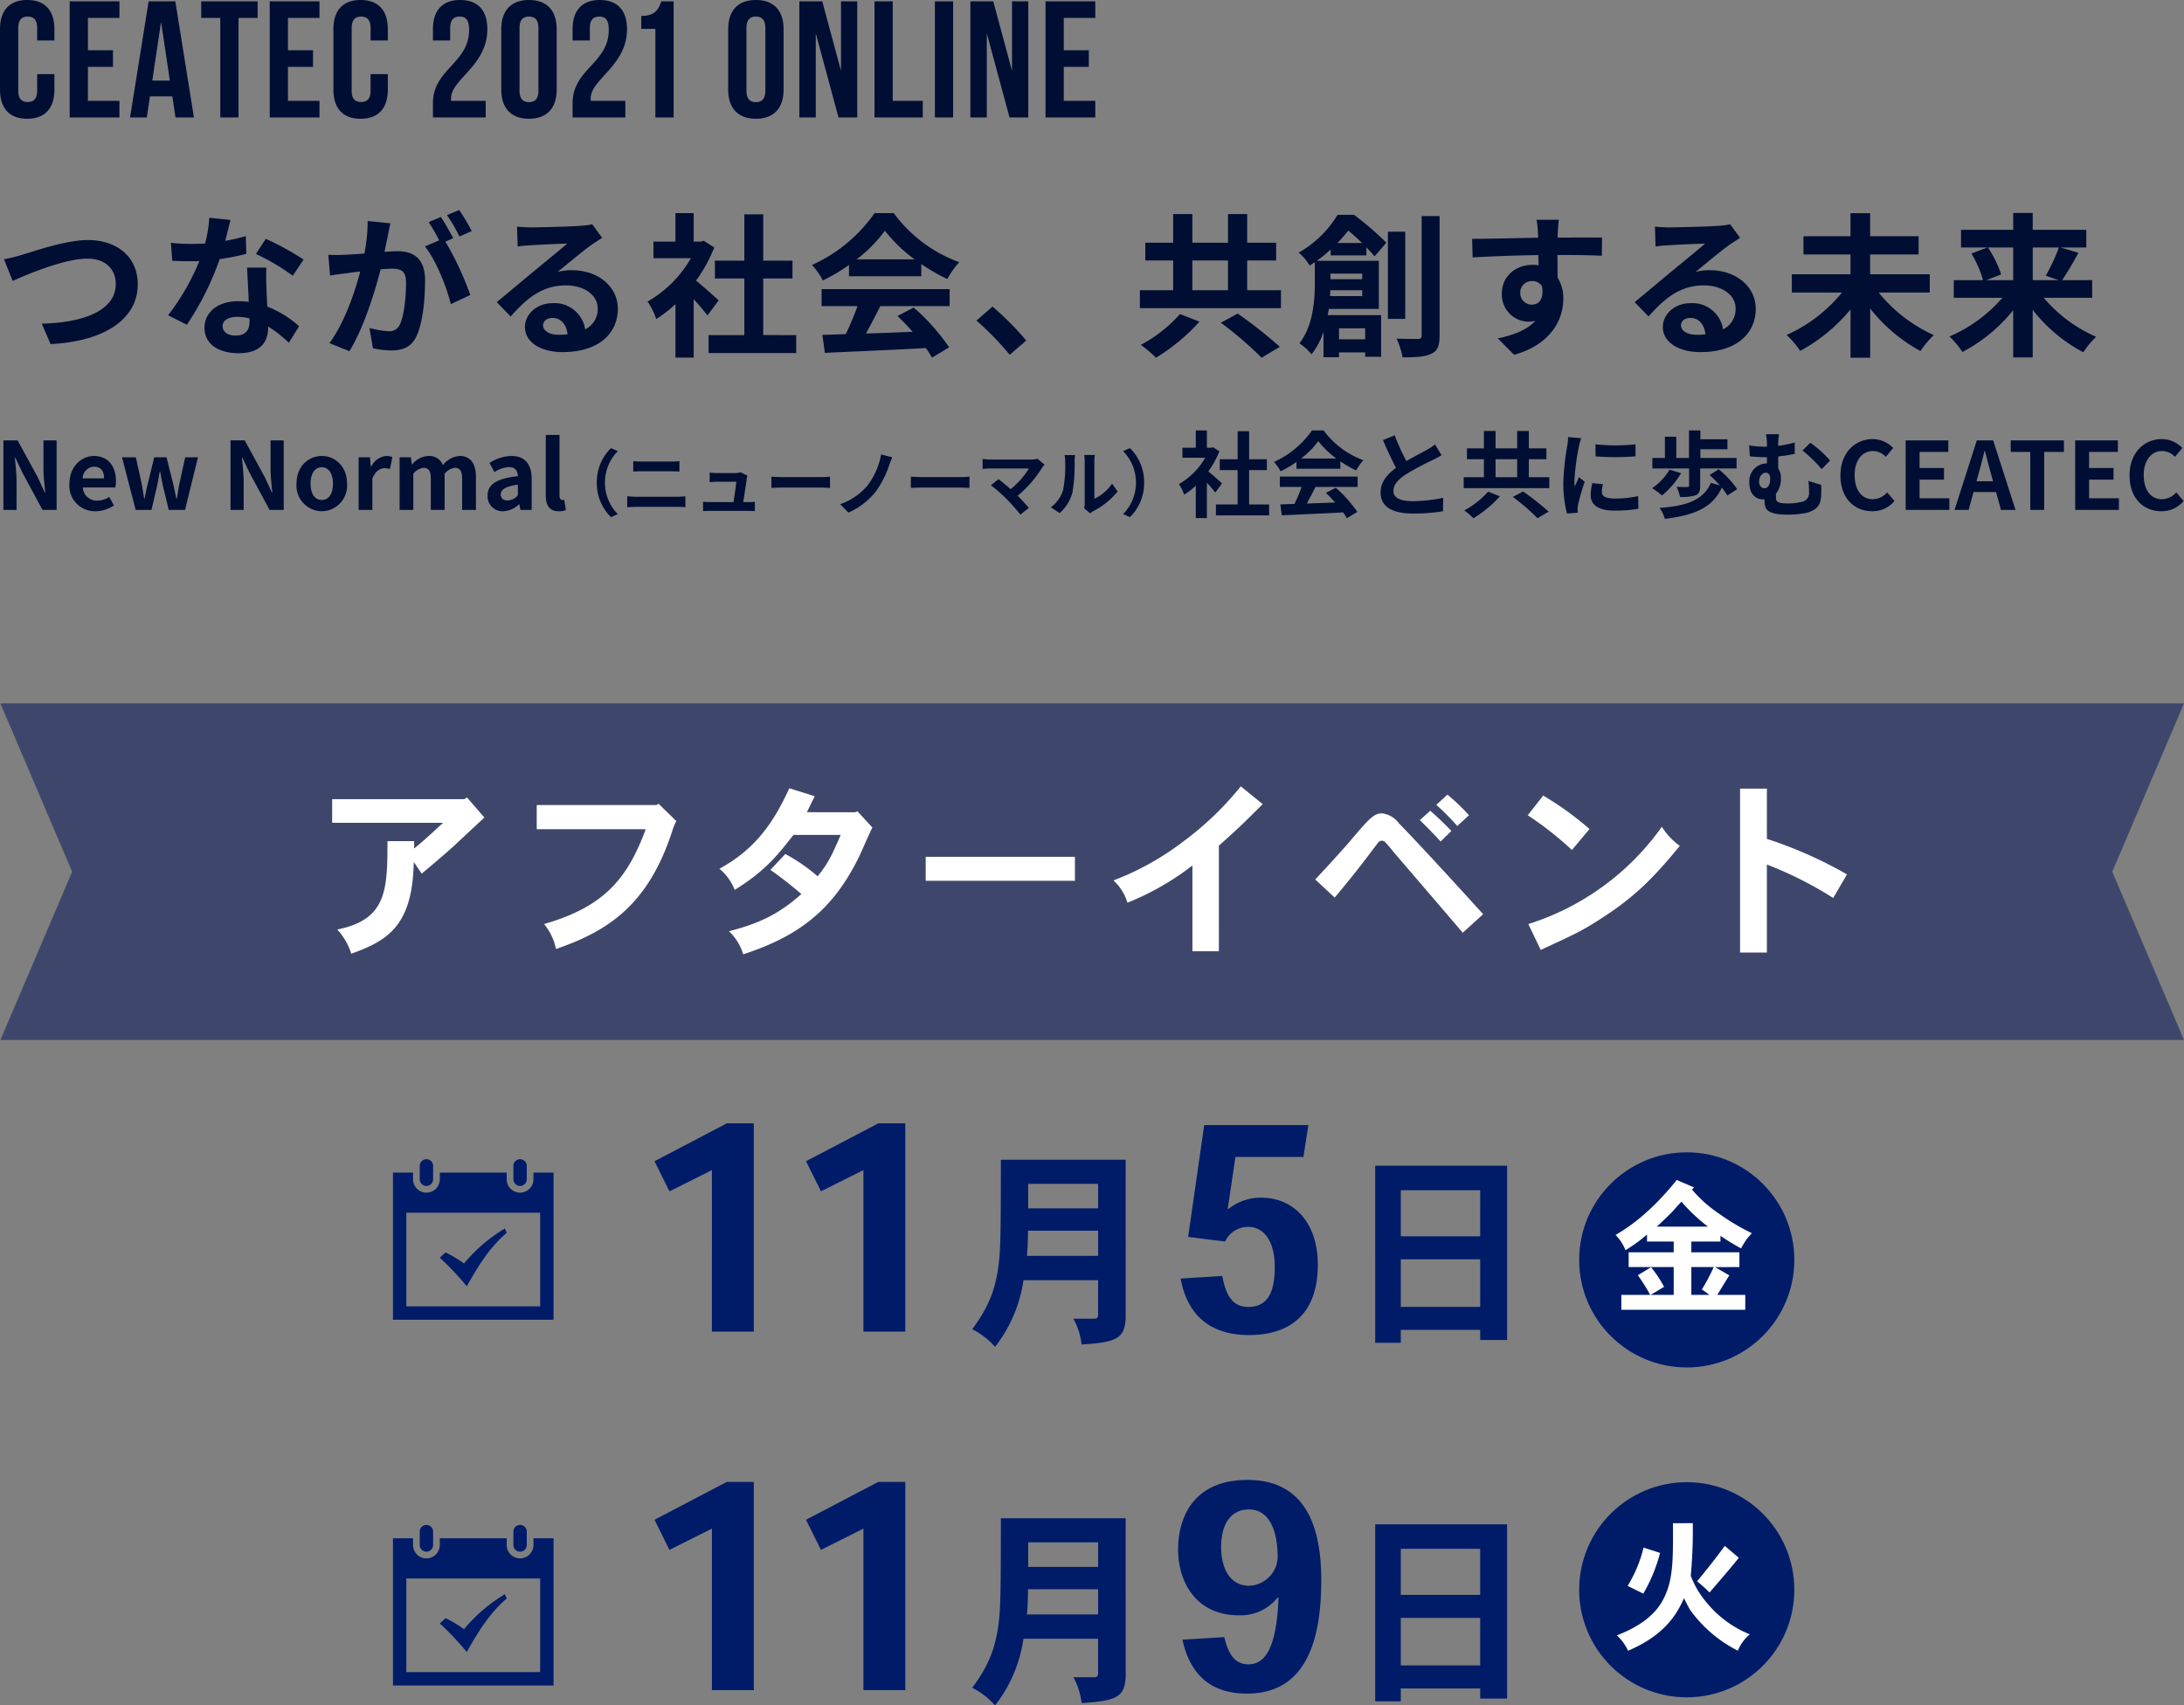
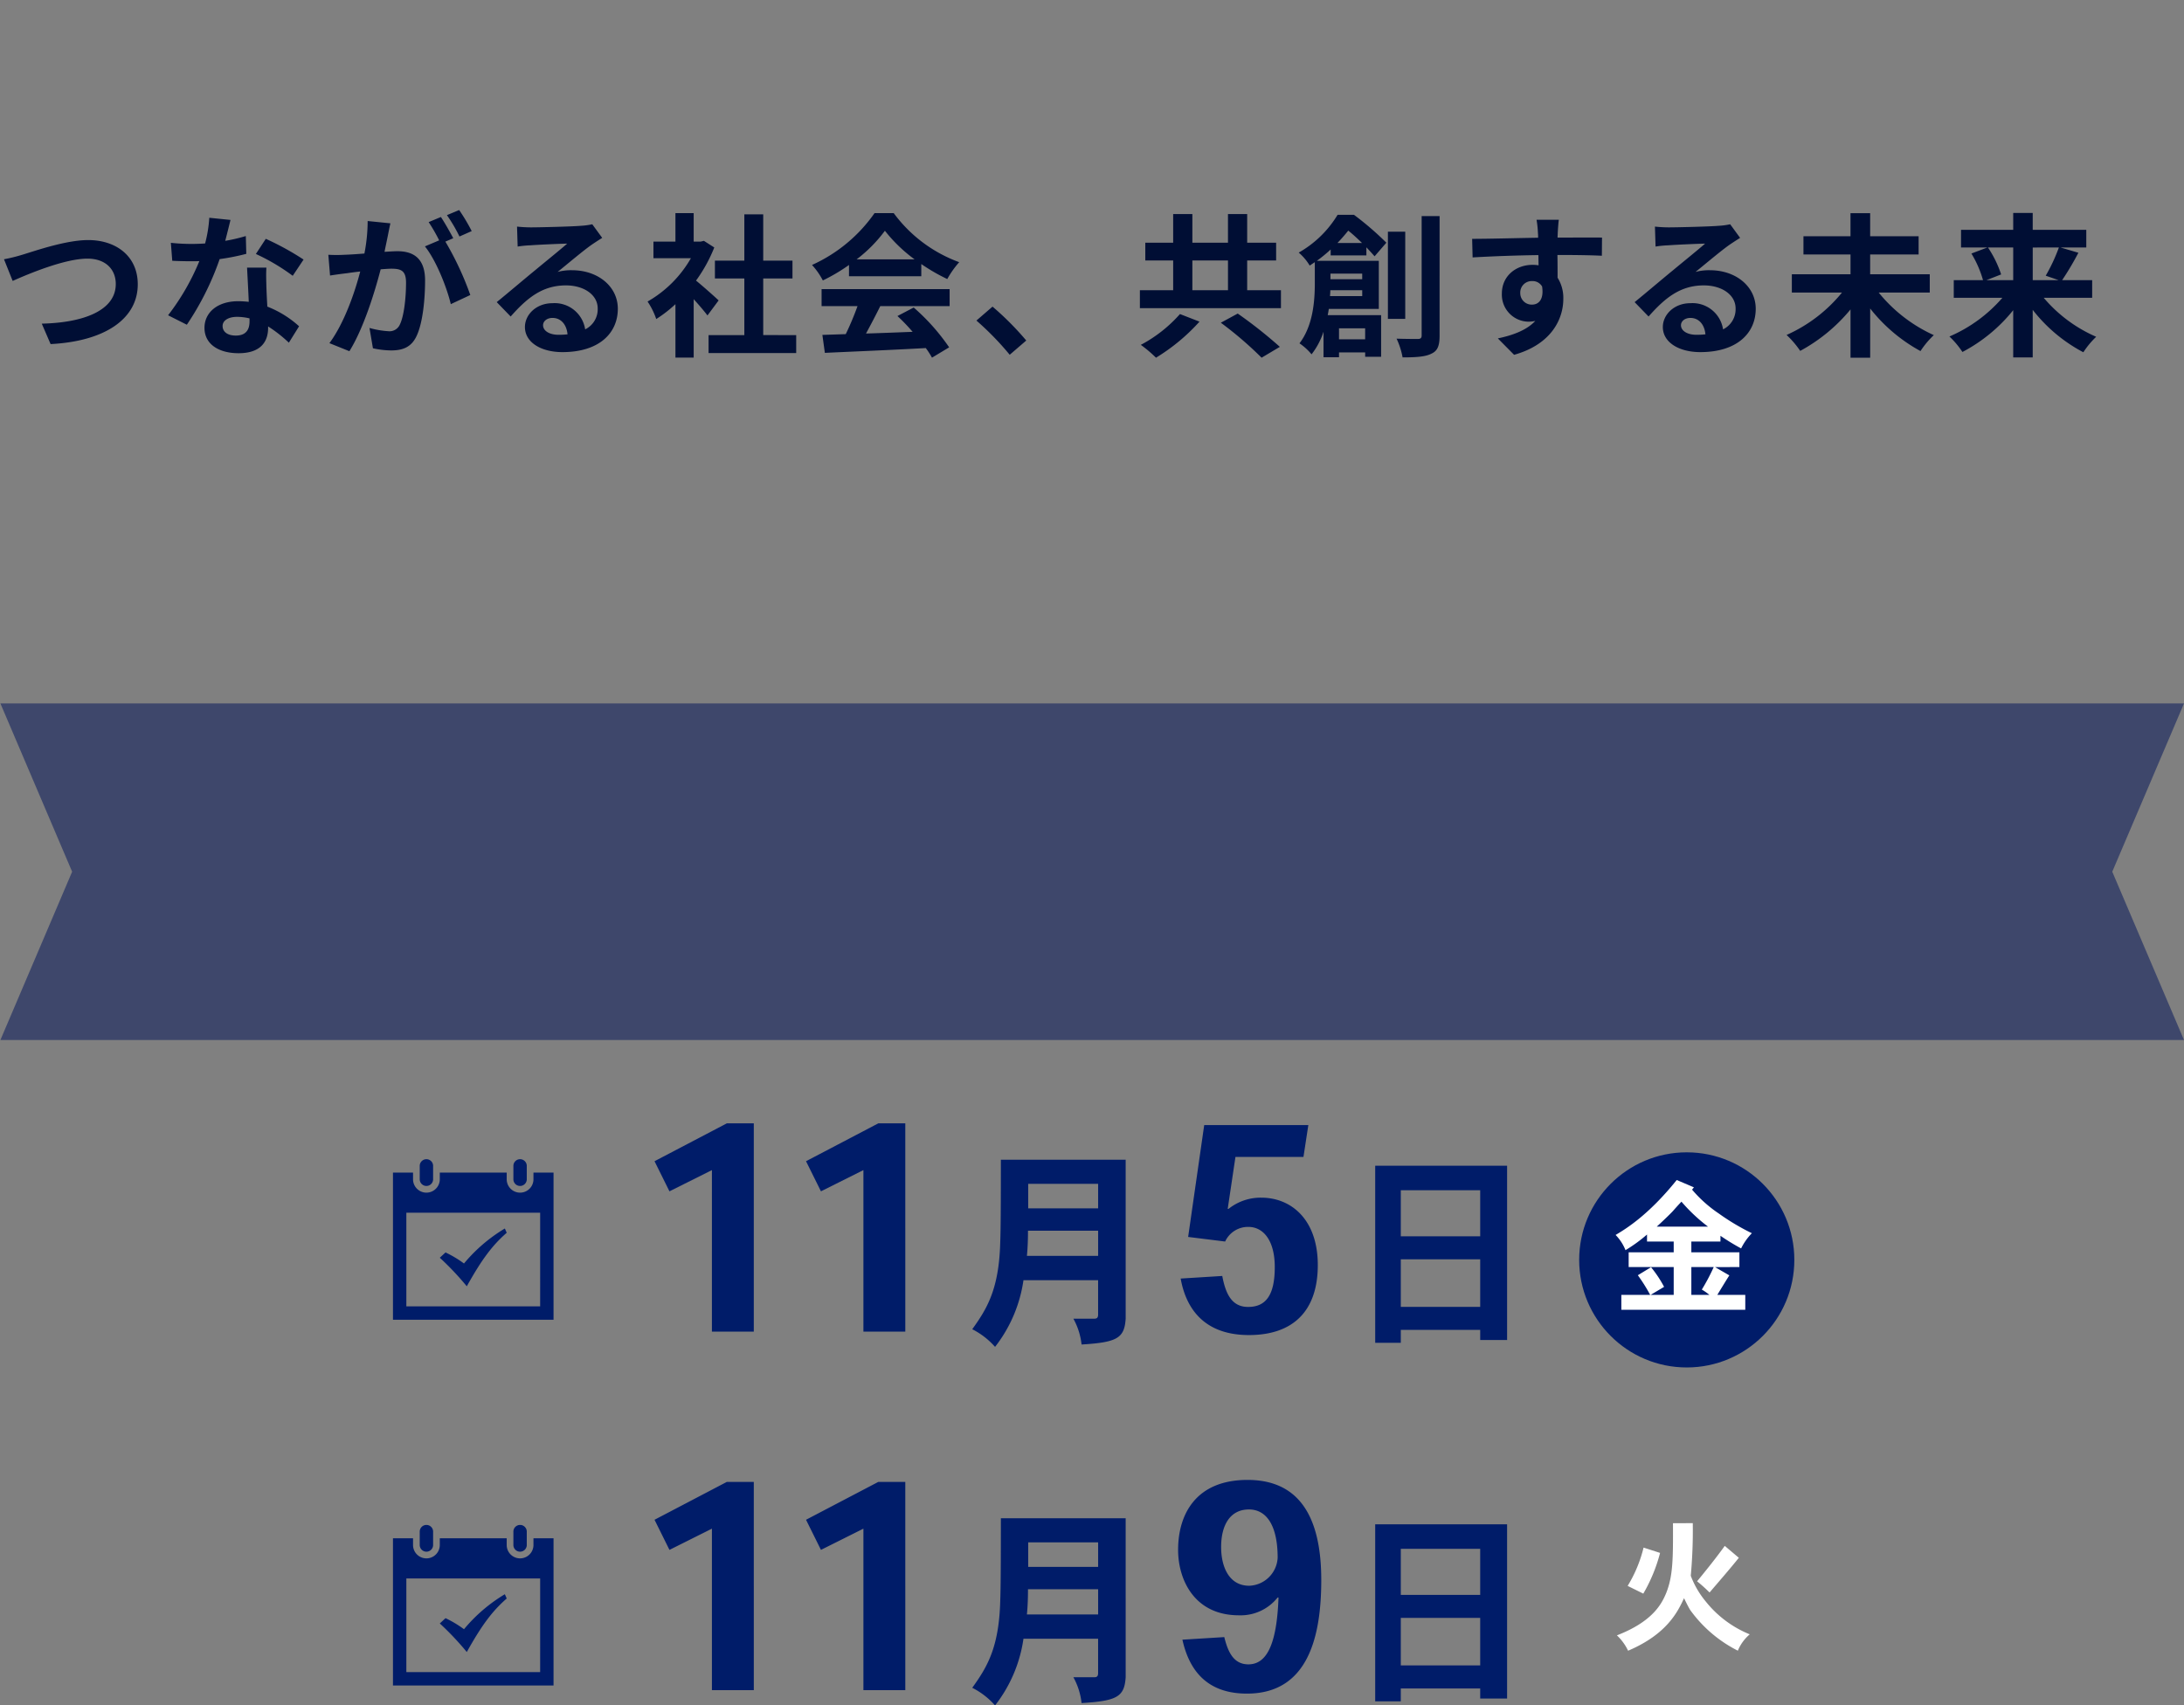
<svg xmlns="http://www.w3.org/2000/svg" width="394.996" height="308.491" viewBox="0 0 394.996 308.491">
  <rect x="0" y="0" width="394.996" height="308.491" fill="#808080" stroke="none" />
  <g id="mv_1105_txt" transform="translate(-21961.909 -6189.76)">
    <g id="_r_ribbon0057_svg_ribbon0057_10" transform="translate(21961.98 6103.991)">
      <path id="パス_11600" data-name="パス 11600" d="M394.926,213.009H0l12.975,30.442L0,273.893H394.926L381.95,243.451Z" fill="#3e476b" />
    </g>
-     <path id="パス_11634" data-name="パス 11634" d="M61.362,4.523H37.48V8.794H57.535c-1.572,1.469-3.485,3.246-5.227,4.647V12.108H47.491c-.034,8.712-.034,14.179-9.088,15.99a11.423,11.423,0,0,1,2.528,4.373c6.936-2.426,11.1-5.4,11.309-16.6l1.435,2.118c2.87-2.392,4.476-3.792,5.808-4.988.786-.752,4.647-4.339,5.535-5.159L61.874,4.216ZM96.108,5.582H74.481V9.956H94.195C90.847,19.009,86.576,24,75.814,27.107a10.4,10.4,0,0,1,2.152,4.51c9.84-3.348,16.775-8.336,21.012-21.285a8.69,8.69,0,0,1,.752-1.845L96.518,5.343Zm27.23,1.3c.478-.957.957-1.982,1.435-2.9l-4.612-1.435c-2.733,5.979-6.013,10.967-12.641,14.555a9.464,9.464,0,0,1,2.767,3.827c5.569-3.451,7.79-6.321,10.626-9.942h8.541c-1.674,3.895-2.323,5.193-4.168,7.482a32.743,32.743,0,0,0-5.842-4.032l-2.7,2.87c1.674,1.2,3.212,2.323,5.6,4.373-4.544,4.1-8.541,5.535-13.085,6.731a9.567,9.567,0,0,1,2.562,4.168c11.035-3.553,16.707-8.917,21.046-17.834.342-.683,1.879-4.3,2.323-5.091l-2.7-2.938-.41.171Zm21.49,8.063v4.339h26.991V14.944Zm53.025-2.016c3.861-3.451,4.3-3.895,7.926-7.516L201.817,2.2a56.1,56.1,0,0,1-10.352,9.942,49.818,49.818,0,0,1-12.675,7.072,9.065,9.065,0,0,1,2.528,4.032,48.668,48.668,0,0,0,11.753-6.731V32.027h4.783Zm45.235-5.5A36.261,36.261,0,0,0,239.194,3.7l-2.016,1.845a44.519,44.519,0,0,1,3.792,3.827Zm-8.883.888c1.332,1.3,2.562,2.562,3.758,3.861l1.947-1.913c-1.23-1.264-2.528-2.528-3.827-3.656ZM245.651,25.33c-2.187-2.426-11.582-12.744-15.2-16.4a4.465,4.465,0,0,0-3.075-1.845c-1.537,0-2.323.922-6.15,5.432-1.3,1.469-2.87,3.246-5.945,6.526l3.519,3.28c2.494-2.972,4.407-5.4,5.808-7.243.854-1.127,1.537-2.05,1.982-2.6a.85.85,0,0,1,.786-.444c.342,0,.581.273.854.581.41.444.786.922,1.23,1.469.82.957,11.138,12.983,12.5,14.589ZM264.886,9.921a55.87,55.87,0,0,0-8.371-6.047l-2.8,3.553a61.174,61.174,0,0,1,7.995,6.286Zm-8.815,21.866c6.731-3.109,7.756-3.587,11.685-6.184,5.432-3.553,8.951-7.106,13.461-12.641a12,12,0,0,1-3.246-3.451,46.865,46.865,0,0,1-24.155,17.6ZM292.116,2.61V32.266h4.852V16.345a67.591,67.591,0,0,1,11.992,6.047l2.494-4.271A77.333,77.333,0,0,0,296.968,11.7V2.61Z" transform="translate(21984.5 6329.8)" fill="#fff" />
    <g id="グループ_7399" data-name="グループ 7399" transform="translate(20878.369 5894)">
      <path id="iconmonstr-calendar-6" d="M29.042,2.42V29.042H0V2.42H3.63V3.63a2.42,2.42,0,1,0,4.84,0V2.42h12.1V3.63a2.42,2.42,0,1,0,4.84,0V2.42Zm-2.42,7.261H2.42V26.622h24.2ZM24.2,1.21a1.21,1.21,0,0,0-2.42,0V3.63a1.21,1.21,0,0,0,2.42,0ZM7.261,3.63a1.21,1.21,0,0,1-2.42,0V1.21a1.21,1.21,0,0,1,2.42,0Zm1.21,14.193,1.035-.957a20,20,0,0,1,3.34,2,28.889,28.889,0,0,1,7.389-6.33l.338.774c-2.591,2.262-4.488,4.779-7.221,9.68A51.782,51.782,0,0,0,8.471,17.824Z" transform="translate(1154.611 505.444)" fill="#001c69" />
      <path id="iconmonstr-calendar-6-2" data-name="iconmonstr-calendar-6" d="M29.042,2.42V29.042H0V2.42H3.63V3.63a2.42,2.42,0,1,0,4.84,0V2.42h12.1V3.63a2.42,2.42,0,1,0,4.84,0V2.42Zm-2.42,7.261H2.42V26.622h24.2ZM24.2,1.21a1.21,1.21,0,0,0-2.42,0V3.63a1.21,1.21,0,0,0,2.42,0ZM7.261,3.63a1.21,1.21,0,0,1-2.42,0V1.21a1.21,1.21,0,0,1,2.42,0Zm1.21,14.193,1.035-.957a20,20,0,0,1,3.34,2,28.889,28.889,0,0,1,7.389-6.33l.338.774c-2.591,2.262-4.488,4.779-7.221,9.68A51.782,51.782,0,0,0,8.471,17.824Z" transform="translate(1154.611 571.599)" fill="#001c69" />
      <g id="グループ_7383" data-name="グループ 7383" transform="translate(1201.917 498.96)">
-         <circle id="楕円形_28" data-name="楕円形 28" cx="19.457" cy="19.457" r="19.457" transform="translate(167.23 64.91)" fill="#001c69" />
        <path id="パス_11636" data-name="パス 11636" d="M9.08,12.809l2.7,5.448,7.679-3.84V43.63h7.575V5.96H22.155Zm27.4,0,2.7,5.448,7.679-3.84V43.63h7.575V5.96H49.552ZM89.31,16.9v4.436H76.662V16.9ZM76.429,29.932c.156-1.6.195-3.152.195-4.553H89.31v4.553ZM71.72,12.537c0,12.3-.078,13.776-.117,15.021-.233,8.406-2.374,11.908-5.059,15.644a13.817,13.817,0,0,1,4.125,3.191,25.446,25.446,0,0,0,5.137-12.064h13.5v6.187c0,.584-.195.778-.7.778H84.834a12.413,12.413,0,0,1,1.479,4.67c6.421-.389,7.744-1.129,7.978-4.67V12.537Zm33.869,13.97,6.693.83a4.547,4.547,0,0,1,4.2-2.646c2.7,0,4.774,2.439,4.774,7.264,0,5.085-1.608,7.212-4.825,7.212-2.906,0-4.047-2.283-4.67-5.6l-7.524.467c1.09,6.071,4.825,10.222,12.349,10.222,7.939,0,12.453-4.307,12.453-12.66,0-8.2-4.774-12.193-10.222-12.193a9.27,9.27,0,0,0-5.915,2.024h-.156l1.4-9.391h12.3l.882-5.759H108.495Zm52.821-8.445V26.39H144.05V18.063Zm0,12.492v8.6H144.05v-8.6Zm-18.99-16.928V45.653h4.631V43.318h14.36v1.829h4.864V13.626ZM9.08,77.667l2.7,5.448,7.679-3.84v29.212h7.575V70.818H22.155Zm27.4,0,2.7,5.448,7.679-3.84v29.212h7.575V70.818H49.552ZM89.31,81.753V86.19H76.662V81.753ZM76.429,94.79c.156-1.6.195-3.152.195-4.553H89.31V94.79ZM71.72,77.395c0,12.3-.078,13.776-.117,15.021-.233,8.406-2.374,11.908-5.059,15.644a13.818,13.818,0,0,1,4.125,3.191,25.446,25.446,0,0,0,5.137-12.064h13.5v6.187c0,.584-.195.778-.7.778H84.834a12.413,12.413,0,0,1,1.479,4.67c6.421-.389,7.744-1.129,7.978-4.67V77.395Zm50.213,14.334c-.311,8.717-2.231,12.09-5.448,12.09-2.646,0-3.684-2.179-4.358-4.929l-7.575.467c1.4,6.33,5.137,9.755,11.674,9.755,11.1,0,13.439-10.377,13.439-20.547,0-12.972-5.137-18.108-13.335-18.108-9.34,0-12.557,6.226-12.557,12.66,0,5.344,2.906,11.83,11,11.83a8.541,8.541,0,0,0,7-3.217Zm-.156-7.16a5.347,5.347,0,0,1-5.137,5.033c-3.684,0-5.085-3.476-5.085-7,0-3.943,1.608-6.8,5.033-6.8,3.269,0,5.189,3.061,5.189,8.717Zm36.632-1.647v8.328H144.05V82.921Zm0,12.492v8.6H144.05v-8.6Zm-18.99-16.928v32.027h4.631v-2.335h14.36v1.829h4.864V78.484Z" transform="translate(-9.08 -5.96)" fill="#001c69" />
        <circle id="楕円形_29" data-name="楕円形 29" cx="19.457" cy="19.457" r="19.457" transform="translate(167.23 5.241)" fill="#001c69" />
        <path id="パス_11637" data-name="パス 11637" d="M14.526,9.292c.856-.778,2.413-2.257,2.932-2.828.337-.389.726-.83,1.531-1.686a30.752,30.752,0,0,0,4.8,4.514Zm6.252,12.349V16.608h4.047a35.48,35.48,0,0,1-2.153,4.073,9.557,9.557,0,0,1,1.375.96Zm8.691-5.033V13.935H20.778V11.99h5.266V10.952a40.765,40.765,0,0,0,3.736,2.283,10.672,10.672,0,0,1,1.946-2.75,40.622,40.622,0,0,1-5.967-3.554A23.6,23.6,0,0,1,20.908,2.6l.337-.415L18.132.86C12.943,7.32,8.818,9.759,7.08,10.8a8.418,8.418,0,0,1,1.79,2.75,27.562,27.562,0,0,0,3.891-2.828V11.99h4.825v1.946H9.441v2.672h8.146v5.033H13.41l2.439-1.453a21.144,21.144,0,0,0-2.361-3.554L11.1,18.086a30.3,30.3,0,0,1,2.231,3.554H8.118v2.7H30.533v-2.7H25.474c.285-.467,1.79-2.958,2.179-3.528l-2.594-1.5ZM17.457,62.942c.026,6.434,0,9.547-1.219,12.608-.83,2.024-2.491,5.189-8.924,7.679a9.206,9.206,0,0,1,2.024,2.776c7.083-3.009,9-7.108,10.118-9.5.7,1.427.882,1.738,1.09,2.1a23.83,23.83,0,0,0,8.639,7.394,7.853,7.853,0,0,1,2.153-2.958,19.558,19.558,0,0,1-7.913-5.889,16.324,16.324,0,0,1-2.75-4.7,90.484,90.484,0,0,0,.363-9.521Zm9.366,4.1c-1.453,2.024-3.295,4.333-5.007,6.408a28.931,28.931,0,0,1,2.257,2.024c1.66-1.946,3.788-4.384,5.292-6.278Zm-14.684.311a24.284,24.284,0,0,1-2.88,6.927l2.828,1.4a29.027,29.027,0,0,0,3.035-7.368Z" transform="translate(166.74 9.388)" fill="#fff" />
      </g>
    </g>
    <path id="パス_11638" data-name="パス 11638" d="M1.652-15.344l1.568,3.92c2.884-1.288,9.436-4.032,13.524-4.032,3.332,0,5.124,1.988,5.124,4.592,0,4.816-5.88,7-13.384,7.168L10.08,0c9.772-.5,15.764-4.536,15.764-10.808,0-5.124-3.948-8.008-8.96-8.008-4.06,0-9.688,1.988-11.844,2.632A29.912,29.912,0,0,1,1.652-15.344Zm54.18.056A49.894,49.894,0,0,0,49-19.04L47.208-16.3a36.97,36.97,0,0,1,6.664,3.948ZM45.388-19.544a29.288,29.288,0,0,1-3.724.868c.392-1.484.728-2.884.952-3.78l-3.836-.392a23.609,23.609,0,0,1-.756,4.648c-.84.056-1.68.084-2.492.084a35.246,35.246,0,0,1-3.7-.2l.252,3.248c1.2.056,2.324.084,3.472.084.476,0,.952,0,1.428-.028a42.307,42.307,0,0,1-5.656,9.8L34.72-3.5a51.184,51.184,0,0,0,5.936-11.872,40.634,40.634,0,0,0,4.816-.952ZM46.06-4.116c0,1.484-.616,2.576-2.492,2.576-1.512,0-2.38-.7-2.38-1.736,0-.98,1.036-1.652,2.632-1.652a9.813,9.813,0,0,1,2.24.28Zm-.448-9.716c.084,1.68.224,4.116.308,6.188-.588-.056-1.232-.112-1.876-.112-3.864,0-6.132,2.1-6.132,4.816,0,3.052,2.716,4.592,6.16,4.592,3.948,0,5.348-2.016,5.348-4.592v-.252a24.685,24.685,0,0,1,3.752,2.94L55.02-3.22a18.472,18.472,0,0,0-5.74-3.556c-.084-1.372-.14-2.716-.168-3.5-.028-1.232-.084-2.38,0-3.556ZM86.24-20.44a33.135,33.135,0,0,0-2.268-3.808l-2.212.924a27.936,27.936,0,0,1,2.268,3.864ZM67.424-22.26a30.7,30.7,0,0,1-.588,5.88c-1.4.112-2.716.2-3.584.224a25.746,25.746,0,0,1-2.94,0L60.62-12.4c.868-.14,2.3-.336,3.08-.42.532-.084,1.4-.2,2.38-.308C65.1-9.352,63.2-3.808,60.508-.168L64.12,1.288C66.668-2.8,68.684-9.324,69.776-13.524c.784-.056,1.456-.112,1.9-.112,1.736,0,2.688.308,2.688,2.52,0,2.744-.364,6.048-1.12,7.588a2.038,2.038,0,0,1-2.072,1.2,16.18,16.18,0,0,1-3.416-.588L68.376.756a15.7,15.7,0,0,0,3.3.392c2.128,0,3.64-.616,4.564-2.548,1.176-2.408,1.568-6.832,1.568-10.108,0-3.976-2.072-5.292-5.012-5.292-.56,0-1.4.056-2.324.112.2-1.008.42-2.016.588-2.856.14-.7.308-1.568.476-2.3Zm15.484,3.108c-.56-1.036-1.54-2.8-2.24-3.836l-2.212.924a30.957,30.957,0,0,1,1.9,3.3l-2.576,1.092C79.772-15.2,81.732-10.3,82.46-7.224l3.528-1.652a55.1,55.1,0,0,0-4.508-9.66ZM101.948-1.68c-1.624,0-2.8-.7-2.8-1.736,0-.7.672-1.316,1.708-1.316,1.512,0,2.548,1.176,2.716,2.968A14.618,14.618,0,0,1,101.948-1.68Zm6.1-19.992a13.373,13.373,0,0,1-2.128.28c-1.568.14-7.5.28-8.96.28-.784,0-1.736-.056-2.52-.14l.112,3.612a18.3,18.3,0,0,1,2.268-.224c1.456-.112,5.264-.28,6.692-.308-1.372,1.2-4.256,3.528-5.8,4.816-1.652,1.344-4.984,4.172-6.944,5.768l2.52,2.6c2.968-3.36,5.74-5.628,10-5.628,3.22,0,5.74,1.68,5.74,4.172a4.043,4.043,0,0,1-2.268,3.78,5.583,5.583,0,0,0-5.908-4.732c-2.94,0-4.984,2.072-4.984,4.312,0,2.772,2.912,4.536,6.776,4.536,6.692,0,10.024-3.472,10.024-7.84,0-4.032-3.584-6.972-8.288-6.972a9.324,9.324,0,0,0-2.6.308c1.736-1.4,4.648-3.864,6.132-4.9q.924-.63,1.932-1.26ZM130.9-7.9c-.588-.56-2.744-2.492-4.088-3.584a27.177,27.177,0,0,0,3.3-5.992l-1.876-1.2-.588.14h-1.26v-5.152h-3.3v5.152h-3.976v3h6.776a21.061,21.061,0,0,1-7.84,7.84,13.345,13.345,0,0,1,1.568,3.164,23.17,23.17,0,0,0,3.472-2.688v9.66h3.3V-8.12c.952,1.036,1.9,2.156,2.492,2.94Zm8.064,6.272V-11.872h5.292v-3.22h-5.292v-8.372h-3.416v8.372h-5.32v3.22h5.32V-1.624H129.08V1.624h15.848V-1.624Zm16.884-13.692a25.446,25.446,0,0,0,5.124-5.18,27.25,27.25,0,0,0,5.376,5.18Zm-1.372,3.052h13.076v-2.212a33.835,33.835,0,0,0,4.7,2.716,17.259,17.259,0,0,1,2.156-3.052,25.613,25.613,0,0,1-11.844-8.876H159.1a27.619,27.619,0,0,1-11.312,9.38,13.007,13.007,0,0,1,1.96,2.8,32.329,32.329,0,0,0,4.732-2.8Zm-4.956,5.4h6.5a53.774,53.774,0,0,1-2.128,5.068l-4.228.14.448,3.248c4.76-.224,11.676-.5,18.256-.868a14.844,14.844,0,0,1,1.12,1.736L172.592.588a37.657,37.657,0,0,0-6.412-7.2l-2.94,1.54a33.373,33.373,0,0,1,2.744,2.856c-2.856.112-5.74.224-8.428.308.84-1.568,1.764-3.3,2.576-4.956h12.544V-9.94H149.52ZM186.536-.644a52.483,52.483,0,0,0-6.1-6.132l-2.912,2.52a52.551,52.551,0,0,1,6.02,6.188Zm27.8-4.788A25.122,25.122,0,0,1,207.256.14,23.23,23.23,0,0,1,210,2.464a35,35,0,0,0,7.868-6.524Zm7.392,1.568A66.408,66.408,0,0,1,229.1,2.464L232.4.5a82.2,82.2,0,0,0-7.616-6.02ZM216.58-15.12h6.44v5.376h-6.44Zm9.912,5.376V-15.12h5.236v-3.22h-5.236v-5.18H223.02v5.18h-6.44v-5.18h-3.472v5.18h-5.04v3.22h5.04v5.376h-6.02V-6.5H232.6V-9.744Zm16.324-8.54c.728-.756,1.372-1.512,1.96-2.24.812.644,1.68,1.456,2.492,2.24Zm4.48,5.544v1.008h-5.74V-12.74Zm-5.824,4.06c.028-.364.056-.728.056-1.064H247.3V-8.68Zm6.356,5.824V-.868H243.1V-2.856Zm.224-13.188V-17.5c.588.616,1.092,1.176,1.484,1.624l2.128-2.464a55.233,55.233,0,0,0-5.852-5.04h-2.968a19.377,19.377,0,0,1-7.028,6.832A9.442,9.442,0,0,1,237.8-14.2c.308-.2.616-.42.924-.616V-11c0,3.164-.308,7.644-2.772,10.864a10.482,10.482,0,0,1,2.184,1.988A13.286,13.286,0,0,0,240.3-2.24V2.38h2.8V1.512h4.732V2.3h2.884V-5.236h-9.66c.084-.364.14-.756.2-1.12h9.044v-8.708h-11.2a27.018,27.018,0,0,0,2.492-2.044v1.064Zm7.028-4.284h-3.136V-4.564h3.136Zm2.968-2.828V-1.568c0,.476-.2.644-.7.644-.532,0-2.156,0-3.836-.056A13.621,13.621,0,0,1,254.6,2.408c2.408,0,4.144-.112,5.208-.672,1.12-.5,1.484-1.428,1.484-3.276V-23.156ZM275.884-9.212a2.07,2.07,0,0,1,2.128-2.184,1.977,1.977,0,0,1,1.82.98c.364,2.408-.672,3.276-1.82,3.276A2.06,2.06,0,0,1,275.884-9.212Zm14.784-10.052c-1.456-.028-5.236,0-8.036,0,0-.336.028-.616.028-.84.028-.448.112-1.932.2-2.38h-4.032a18.761,18.761,0,0,1,.252,2.408,7.111,7.111,0,0,1,.028.84c-3.724.056-8.764.2-11.928.2l.084,3.36c3.416-.2,7.7-.364,11.9-.42l.028,1.848a6.653,6.653,0,0,0-1.092-.084c-3.024,0-5.544,2.044-5.544,5.18a4.885,4.885,0,0,0,4.788,5.1,5.987,5.987,0,0,0,1.26-.14c-1.54,1.652-3.976,2.576-6.776,3.164l2.94,2.968c6.776-1.9,8.9-6.5,8.9-10.108a6.838,6.838,0,0,0-1.036-3.836c0-1.2,0-2.716-.028-4.116,3.752,0,6.356.056,8.036.14ZM307.748-1.68c-1.624,0-2.8-.7-2.8-1.736,0-.7.672-1.316,1.708-1.316,1.512,0,2.548,1.176,2.716,2.968A14.618,14.618,0,0,1,307.748-1.68Zm6.1-19.992a13.372,13.372,0,0,1-2.128.28c-1.568.14-7.5.28-8.96.28-.784,0-1.736-.056-2.52-.14l.112,3.612a18.3,18.3,0,0,1,2.268-.224c1.456-.112,5.264-.28,6.692-.308-1.372,1.2-4.256,3.528-5.8,4.816-1.652,1.344-4.984,4.172-6.944,5.768l2.52,2.6c2.968-3.36,5.74-5.628,10-5.628,3.22,0,5.74,1.68,5.74,4.172a4.043,4.043,0,0,1-2.268,3.78,5.583,5.583,0,0,0-5.908-4.732c-2.94,0-4.984,2.072-4.984,4.312,0,2.772,2.912,4.536,6.776,4.536,6.692,0,10.024-3.472,10.024-7.84,0-4.032-3.584-6.972-8.288-6.972a9.324,9.324,0,0,0-2.6.308c1.736-1.4,4.648-3.864,6.132-4.9q.924-.63,1.932-1.26ZM349.944-9.324v-3.3h-10.78v-3.584h8.764v-3.3h-8.764v-4.172h-3.556v4.172H327.1v3.3h8.512v3.584H325v3.3h9.072a27.148,27.148,0,0,1-10.024,7.672,17.027,17.027,0,0,1,2.464,2.884,30.749,30.749,0,0,0,9.1-7.5V2.464h3.556v-8.9a29.5,29.5,0,0,0,9.1,7.7,15.868,15.868,0,0,1,2.408-2.884,27.324,27.324,0,0,1-9.968-7.7Zm15.092-8.148v5.908h-4.844l2.66-1.036a19.951,19.951,0,0,0-2.38-4.872Zm8.26,0a31.533,31.533,0,0,1-2.38,5.1l2.352.812h-4.7v-5.908Zm6.02,9.1v-3.192h-5.432a51.64,51.64,0,0,0,2.94-4.956l-3.22-.952h4.648v-3.192h-9.688v-3.052h-3.528v3.052H355.6v3.192h4.76l-2.884,1.092a19.53,19.53,0,0,1,2.1,4.816h-5.292v3.192h8.792a26.432,26.432,0,0,1-9.576,7,15.8,15.8,0,0,1,2.352,2.8,29.054,29.054,0,0,0,9.184-7.56v8.54h3.528v-8.6a28.311,28.311,0,0,0,9.156,7.672,15.63,15.63,0,0,1,2.324-2.8,25.961,25.961,0,0,1-9.492-7.056Z" transform="translate(21960.98 6252)" fill="#000e34" />
-     <path id="パス_11639" data-name="パス 11639" d="M1.547,0h2.38V-5.049c0-1.445-.187-3.026-.306-4.386h.085l1.275,2.7L8.619,0h2.55V-12.58H8.789v5.015c0,1.428.187,3.094.323,4.4H9.027L7.769-5.882l-3.655-6.7H1.547Zm16.66.238A6.005,6.005,0,0,0,21.539-.816l-.85-1.53a3.924,3.924,0,0,1-2.142.663,2.5,2.5,0,0,1-2.635-2.38h5.865A4.644,4.644,0,0,0,21.9-5.2c0-2.635-1.36-4.556-3.978-4.556-2.278,0-4.437,1.921-4.437,5.015A4.613,4.613,0,0,0,18.207.238Zm-2.329-5.95A2.146,2.146,0,0,1,17.952-7.82c1.224,0,1.8.816,1.8,2.108ZM25.466,0h2.856l.969-4.148c.2-.884.34-1.768.527-2.771H29.9c.187,1,.34,1.87.544,2.771L31.45,0h2.941l2.346-9.52H34.425L33.388-4.811c-.187.918-.306,1.836-.476,2.771h-.085c-.2-.935-.374-1.853-.6-2.771L31.042-9.52H28.815L27.676-4.811c-.238.9-.408,1.836-.595,2.771h-.068c-.17-.935-.289-1.853-.476-2.771L25.5-9.52H23ZM42.619,0H45V-5.049c0-1.445-.187-3.026-.306-4.386h.085l1.275,2.7L49.691,0h2.55V-12.58h-2.38v5.015c0,1.428.187,3.094.323,4.4H50.1l-1.258-2.72-3.655-6.7H42.619ZM59.126.238A4.639,4.639,0,0,0,63.7-4.743c0-3.179-2.193-5.015-4.573-5.015s-4.573,1.836-4.573,5.015A4.639,4.639,0,0,0,59.126.238Zm0-2.04C57.834-1.8,57.1-2.958,57.1-4.743c0-1.8.731-2.975,2.023-2.975s2.023,1.173,2.023,2.975C61.149-2.958,60.418-1.8,59.126-1.8ZM65.79,0h2.482V-5.678c.544-1.377,1.445-1.87,2.193-1.87a3,3,0,0,1,.986.153l.442-2.159a2.693,2.693,0,0,0-1.122-.2,3.3,3.3,0,0,0-2.7,1.921H68L67.83-9.52H65.79ZM73.2,0h2.482V-6.545A2.778,2.778,0,0,1,77.52-7.616c.9,0,1.326.527,1.326,1.989V0h2.5V-6.545a2.778,2.778,0,0,1,1.836-1.071c.9,0,1.326.527,1.326,1.989V0h2.5V-5.933c0-2.4-.935-3.825-2.958-3.825a4.222,4.222,0,0,0-3.026,1.666A2.591,2.591,0,0,0,78.4-9.758,4.008,4.008,0,0,0,75.48-8.245h-.068l-.17-1.275H73.2ZM91.936.238A4.476,4.476,0,0,0,94.809-1.02h.051L95.047,0h2.04V-5.559c0-2.754-1.241-4.2-3.655-4.2A7.605,7.605,0,0,0,89.454-8.5l.9,1.649a5.379,5.379,0,0,1,2.618-.9c1.173,0,1.581.714,1.615,1.649-3.825.408-5.474,1.479-5.474,3.519A2.7,2.7,0,0,0,91.936.238Zm.816-1.955c-.731,0-1.258-.323-1.258-1.071,0-.85.782-1.479,3.094-1.785v1.921A2.524,2.524,0,0,1,92.752-1.717ZM101.983.238a3.4,3.4,0,0,0,1.292-.221l-.306-1.853a1.408,1.408,0,0,1-.34.034c-.238,0-.51-.187-.51-.748V-13.566H99.637v10.9C99.637-.9,100.249.238,101.983.238ZM111.429,1.3l1.235-.546a8.076,8.076,0,0,1-2.327-5.694,8.076,8.076,0,0,1,2.327-5.694l-1.235-.546a8.567,8.567,0,0,0-2.561,6.24A8.567,8.567,0,0,0,111.429,1.3Zm2.938-1.781c.481-.039,1.118-.078,1.625-.078h7.462a14.122,14.122,0,0,1,1.43.078V-2.47a13.2,13.2,0,0,1-1.43.091h-7.462c-.507,0-1.118-.052-1.625-.091Zm1.092-6.461c.442-.026,1.04-.052,1.534-.052h5.369c.455,0,1.066.039,1.443.052V-8.827c-.364.039-.923.078-1.443.078H116.98c-.442,0-1.053-.026-1.521-.078Zm19.89,5.525c.2-1.235.533-3.471.637-4.238a3.622,3.622,0,0,1,.13-.546l-1.248-.611a3.084,3.084,0,0,1-.975.143h-3.328c-.351,0-.949-.039-1.287-.078v1.716c.377-.026.884-.065,1.3-.065h3.51c-.039.728-.325,2.574-.507,3.679h-4.212a12.489,12.489,0,0,1-1.287-.065V.208c.494-.026.819-.039,1.287-.039h6.851c.338,0,.975.026,1.235.039V-1.469c-.338.039-.936.052-1.274.052Zm5.1-2.561c.481-.039,1.352-.065,2.093-.065h6.981c.546,0,1.209.052,1.521.065V-6.019c-.338.026-.923.078-1.521.078h-6.981c-.676,0-1.625-.039-2.093-.078Zm21.866-5.538-2.028-.52a13.194,13.194,0,0,1-2.457,5.616,11.332,11.332,0,0,1-4.94,3.38L154.368.481a13,13,0,0,0,4.927-3.77,18.029,18.029,0,0,0,2.444-4.771A15.211,15.211,0,0,1,162.311-9.516Zm3.354,5.538c.481-.039,1.352-.065,2.093-.065h6.981c.546,0,1.209.052,1.521.065V-6.019c-.338.026-.923.078-1.521.078h-6.981c-.676,0-1.625-.039-2.093-.078Zm22.893-5.278a4.2,4.2,0,0,1-1.209.143h-7.215a12.482,12.482,0,0,1-1.495-.117v1.82c.273-.026.975-.091,1.495-.091h6.877a14.428,14.428,0,0,1-3.3,3.744c-.819-.715-1.677-1.417-2.2-1.807l-1.378,1.105a27.651,27.651,0,0,1,2.86,2.5A36.118,36.118,0,0,1,185.477.845L187-.364c-.507-.611-1.274-1.456-2.015-2.2a21.659,21.659,0,0,0,4.433-5.083,3.538,3.538,0,0,1,.442-.546ZM192.575.572a7.53,7.53,0,0,0,2.314-3.731,28.683,28.683,0,0,0,.39-5.59,8.291,8.291,0,0,1,.091-1.17h-1.911a4.746,4.746,0,0,1,.117,1.183,22.4,22.4,0,0,1-.377,5.148,6.133,6.133,0,0,1-2.21,3.107Zm5.512.039a3.315,3.315,0,0,1,.572-.39,14.314,14.314,0,0,0,4.407-3.549l-1-1.43a8.232,8.232,0,0,1-3.211,2.743v-6.8a6.6,6.6,0,0,1,.091-1.131h-1.937a5.763,5.763,0,0,1,.1,1.118v7.579a4.947,4.947,0,0,1-.1.962Zm7.2-11.791-1.235.546a8.076,8.076,0,0,1,2.327,5.694A8.076,8.076,0,0,1,204.054.754l1.235.546a8.567,8.567,0,0,0,2.561-6.24A8.567,8.567,0,0,0,205.289-11.18Zm16.655,6.386c-.357-.34-1.666-1.513-2.482-2.176a16.5,16.5,0,0,0,2.006-3.638l-1.139-.731-.357.085h-.765v-3.128H217.2v3.128h-2.414v1.819H218.9a12.787,12.787,0,0,1-4.76,4.76,8.1,8.1,0,0,1,.952,1.921A14.068,14.068,0,0,0,217.2-4.386V1.479h2.006V-4.93c.578.629,1.156,1.309,1.513,1.785Zm4.9,3.808V-7.208h3.213V-9.163H226.84v-5.083h-2.074v5.083h-3.23v1.955h3.23V-.986h-3.927V.986h9.622V-.986Zm9.4-8.313a15.449,15.449,0,0,0,3.111-3.145A16.545,16.545,0,0,0,242.616-9.3Zm-.833,1.853h7.939V-8.789A20.543,20.543,0,0,0,246.2-7.14a10.478,10.478,0,0,1,1.309-1.853,15.551,15.551,0,0,1-7.191-5.389h-2.108a16.769,16.769,0,0,1-6.868,5.7,7.9,7.9,0,0,1,1.19,1.7,19.629,19.629,0,0,0,2.873-1.7ZM232.4-4.165h3.944a32.645,32.645,0,0,1-1.292,3.077L232.484-1l.272,1.972c2.89-.136,7.089-.306,11.084-.527a9.012,9.012,0,0,1,.68,1.054L246.407.357a22.863,22.863,0,0,0-3.893-4.369l-1.785.935A20.26,20.26,0,0,1,242.4-1.343c-1.734.068-3.485.136-5.117.187.51-.952,1.071-2.006,1.564-3.009h7.616v-1.87H232.4Zm28.067-7.684a11.623,11.623,0,0,1-1.547,1.02c-.8.442-2.261,1.19-3.638,1.989a39.468,39.468,0,0,1-2.108-4.658l-2.125.867c.765,1.785,1.581,3.57,2.363,5.015-1.615,1.19-2.788,2.567-2.788,4.437,0,2.89,2.533,3.825,5.882,3.825a32.926,32.926,0,0,0,5.406-.408l.034-2.431a28.158,28.158,0,0,1-5.508.612c-2.329,0-3.5-.646-3.5-1.853,0-1.173.935-2.142,2.346-3.06a51.559,51.559,0,0,1,4.692-2.5c.612-.306,1.156-.6,1.666-.9ZM270.054-3.3a15.253,15.253,0,0,1-4.3,3.383A14.1,14.1,0,0,1,267.419,1.5,21.247,21.247,0,0,0,272.2-2.465Zm4.488.952A40.318,40.318,0,0,1,279.013,1.5l2.006-1.19a49.9,49.9,0,0,0-4.624-3.655ZM271.414-9.18h3.91v3.264h-3.91Zm6.018,3.264V-9.18h3.179v-1.955h-3.179V-14.28h-2.108v3.145h-3.91V-14.28h-2.108v3.145h-3.06V-9.18h3.06v3.264h-3.655v1.972h15.487V-5.916Zm12.053-5.95L289.5-9.69a46.594,46.594,0,0,0,7.225,0v-2.176A34.351,34.351,0,0,1,289.485-11.866Zm-.578,7.021a10.376,10.376,0,0,0-.289,2.193c0,1.717,1.377,2.771,4.284,2.771a23.4,23.4,0,0,0,4.352-.34L297.2-2.5a19.4,19.4,0,0,1-4.216.442c-1.7,0-2.346-.442-2.346-1.19a5.539,5.539,0,0,1,.2-1.411Zm-4.369-8.33a12.58,12.58,0,0,1-.17,1.649,46.682,46.682,0,0,0-.7,6.664,21.492,21.492,0,0,0,.663,5.508L286.272.51c-.017-.238-.017-.51-.034-.7a4.947,4.947,0,0,1,.1-.782A40.581,40.581,0,0,1,287.547-5.1l-1.054-.816c-.238.544-.51,1.105-.748,1.7a8.125,8.125,0,0,1-.068-1.088,41.623,41.623,0,0,1,.816-6.171,14.143,14.143,0,0,1,.408-1.5Zm21.879,8.789c0,.17-.085.221-.34.238-.238,0-1.173,0-1.921-.034a7.171,7.171,0,0,1,.612,1.819,8.1,8.1,0,0,0,2.805-.272c.663-.272.85-.782.85-1.7V-7.5H315V-9.4h-6.545v-1.581h4.9v-1.8h-4.9v-1.6H306.4V-9.4h-2.3v-3.842h-2.057V-9.4H299.77v1.9h6.647Zm-3.536-2.907a10.492,10.492,0,0,1-3.162,3.366,12.508,12.508,0,0,1,1.8,1.309,15.429,15.429,0,0,0,3.451-4.029Zm12.24,3.536a18.094,18.094,0,0,0-3.349-3.6l-1.649,1.037a24.555,24.555,0,0,1,1.87,1.887L310.361-4.9c-1.394,3.179-4.437,4.182-9.3,4.539a5.932,5.932,0,0,1,.969,1.972c5.287-.646,8.6-1.955,10.3-5.644a9.322,9.322,0,0,1,1,1.428Zm3.961-1.326c0-.986.544-1.649,1.207-1.649.476,0,.8.391.8,1.037,0,.952-.306,1.768-1.071,1.768C319.524-3.927,319.082-4.352,319.082-5.083Zm8.908-.17a15.129,15.129,0,0,1,.119,2.074,1.577,1.577,0,0,1-1.224,1.7,10.773,10.773,0,0,1-2.584.306c-1.989,0-2.176-.374-2.176-1.088v-.663a4.464,4.464,0,0,0,.9-2.873,2.872,2.872,0,0,0-.493-1.7V-9.673a27.29,27.29,0,0,0,2.992-.476v-2.04a25.145,25.145,0,0,1-2.992.6,11.727,11.727,0,0,1,.153-2.108h-2.363a8.866,8.866,0,0,1,.17,2.125v.136H320a20.091,20.091,0,0,1-2.72-.238L317.4-9.69q1.658.153,2.754.153h.34v1.122h-.068a3.2,3.2,0,0,0-3.111,3.485c0,2.159,1.258,3.026,2.482,3.026a1.462,1.462,0,0,0,.272-.017v.357c0,1.173.17,2.414,4.08,2.414A16.315,16.315,0,0,0,327.8.493c1.955-.595,2.4-1.547,2.5-3.06.034-.7.017-1.02.017-1.972Zm-1.071-5.491a22.892,22.892,0,0,1,3.468,3.366l1.53-1.564a20.837,20.837,0,0,0-3.57-3.213ZM339.55.238a5.091,5.091,0,0,0,4.012-1.853l-1.326-1.564a3.5,3.5,0,0,1-2.6,1.241c-1.989,0-3.281-1.649-3.281-4.386,0-2.7,1.428-4.335,3.332-4.335A3.244,3.244,0,0,1,342-9.6l1.326-1.6a5.131,5.131,0,0,0-3.689-1.615c-3.179,0-5.848,2.431-5.848,6.579C333.787-2.04,336.371.238,339.55.238ZM345.585,0h7.9V-2.108H348.1V-5.474h4.42V-7.582H348.1v-2.907h5.2V-12.58h-7.718ZM358.4-5.185l.374-1.377c.374-1.309.748-2.737,1.071-4.114h.068c.374,1.36.714,2.805,1.1,4.114l.374,1.377ZM362.823,0h2.635l-4.046-12.58h-2.958L354.425,0h2.55l.884-3.23h4.08Zm5.3,0h2.516V-10.489h3.57V-12.58h-9.622v2.091h3.536Zm8.126,0h7.9V-2.108h-5.389V-5.474h4.42V-7.582h-4.42v-2.907h5.2V-12.58h-7.718Zm15.589.238a5.091,5.091,0,0,0,4.012-1.853l-1.326-1.564a3.5,3.5,0,0,1-2.6,1.241c-1.989,0-3.281-1.649-3.281-4.386,0-2.7,1.428-4.335,3.332-4.335A3.244,3.244,0,0,1,394.29-9.6l1.326-1.6a5.131,5.131,0,0,0-3.689-1.615c-3.179,0-5.848,2.431-5.848,6.579C386.079-2.04,388.663.238,391.842.238Z" transform="translate(21960.98 6282)" fill="#000e34" />
-     <path id="パス_11640" data-name="パス 11640" d="M7.65,15.17v3c0,1.5-.66,2.04-1.71,2.04s-1.71-.54-1.71-2.04V6.83c0-1.5.66-2.07,1.71-2.07s1.71.57,1.71,2.07V9.08h3.12V7.04c0-3.36-1.68-5.28-4.92-5.28S.93,3.68.93,7.04V17.96c0,3.36,1.68,5.28,4.92,5.28s4.92-1.92,4.92-5.28V15.17ZM16.83,5h5.7V2h-9V23h9V20h-5.7V13.85h4.53v-3H16.83ZM32.64,2H27.81L24.45,23h3.03l.57-3.81H32.1L32.67,23H36ZM30.06,5.72l1.59,10.62H28.47ZM37.32,5h3.45V23h3.3V5h3.45V2H37.32ZM53.01,5h5.7V2h-9V23h9V20h-5.7V13.85h4.53v-3H53.01ZM67.95,15.17v3c0,1.5-.66,2.04-1.71,2.04s-1.71-.54-1.71-2.04V6.83c0-1.5.66-2.07,1.71-2.07s1.71.57,1.71,2.07V9.08h3.12V7.04c0-3.36-1.68-5.28-4.92-5.28s-4.92,1.92-4.92,5.28V17.96c0,3.36,1.68,5.28,4.92,5.28s4.92-1.92,4.92-5.28V15.17ZM85.77,7.16c0,6.06-6.54,7.08-6.54,13.26V23h9.54V20H82.53a2.271,2.271,0,0,1-.03-.45c0-3.45,6.57-5.91,6.57-12.51,0-3.36-1.68-5.28-4.92-5.28s-4.92,1.92-4.92,5.28V9.08h3.12V6.83c0-1.5.66-2.07,1.71-2.07S85.77,5.27,85.77,7.16Zm9.12-.33c0-1.5.66-2.07,1.71-2.07s1.71.57,1.71,2.07V18.17c0,1.5-.66,2.07-1.71,2.07s-1.71-.57-1.71-2.07Zm-3.3,11.13c0,3.36,1.77,5.28,5.01,5.28s5.01-1.92,5.01-5.28V7.04c0-3.36-1.77-5.28-5.01-5.28s-5.01,1.92-5.01,5.28Zm19.44-10.8c0,6.06-6.54,7.08-6.54,13.26V23h9.54V20h-6.24a2.271,2.271,0,0,1-.03-.45c0-3.45,6.57-5.91,6.57-12.51,0-3.36-1.68-5.28-4.92-5.28s-4.92,1.92-4.92,5.28V9.08h3.12V6.83c0-1.5.66-2.07,1.71-2.07S111.03,5.27,111.03,7.16Zm5.88-.18h2.55V23h3.3V2h-2.22c-.51,1.41-1.08,2.64-3.63,2.64Zm19.02-.15c0-1.5.66-2.07,1.71-2.07s1.71.57,1.71,2.07V18.17c0,1.5-.66,2.07-1.71,2.07s-1.71-.57-1.71-2.07Zm-3.3,11.13c0,3.36,1.77,5.28,5.01,5.28s5.01-1.92,5.01-5.28V7.04c0-3.36-1.77-5.28-5.01-5.28s-5.01,1.92-5.01,5.28ZM152.58,23h3.39V2h-2.94V14.57L149.64,2H145.5V23h2.97V7.79Zm6.51,0h8.73V20h-5.43V2h-3.3Zm10.92,0h3.3V2h-3.3Zm13.5,0h3.39V2h-2.94V14.57L180.57,2h-4.14V23h2.97V7.79Zm9.81-18h5.7V2h-9V23h9V20h-5.7V13.85h4.53v-3h-4.53Z" transform="translate(21960.98 6188)" fill="#000e34" />
  </g>
</svg>